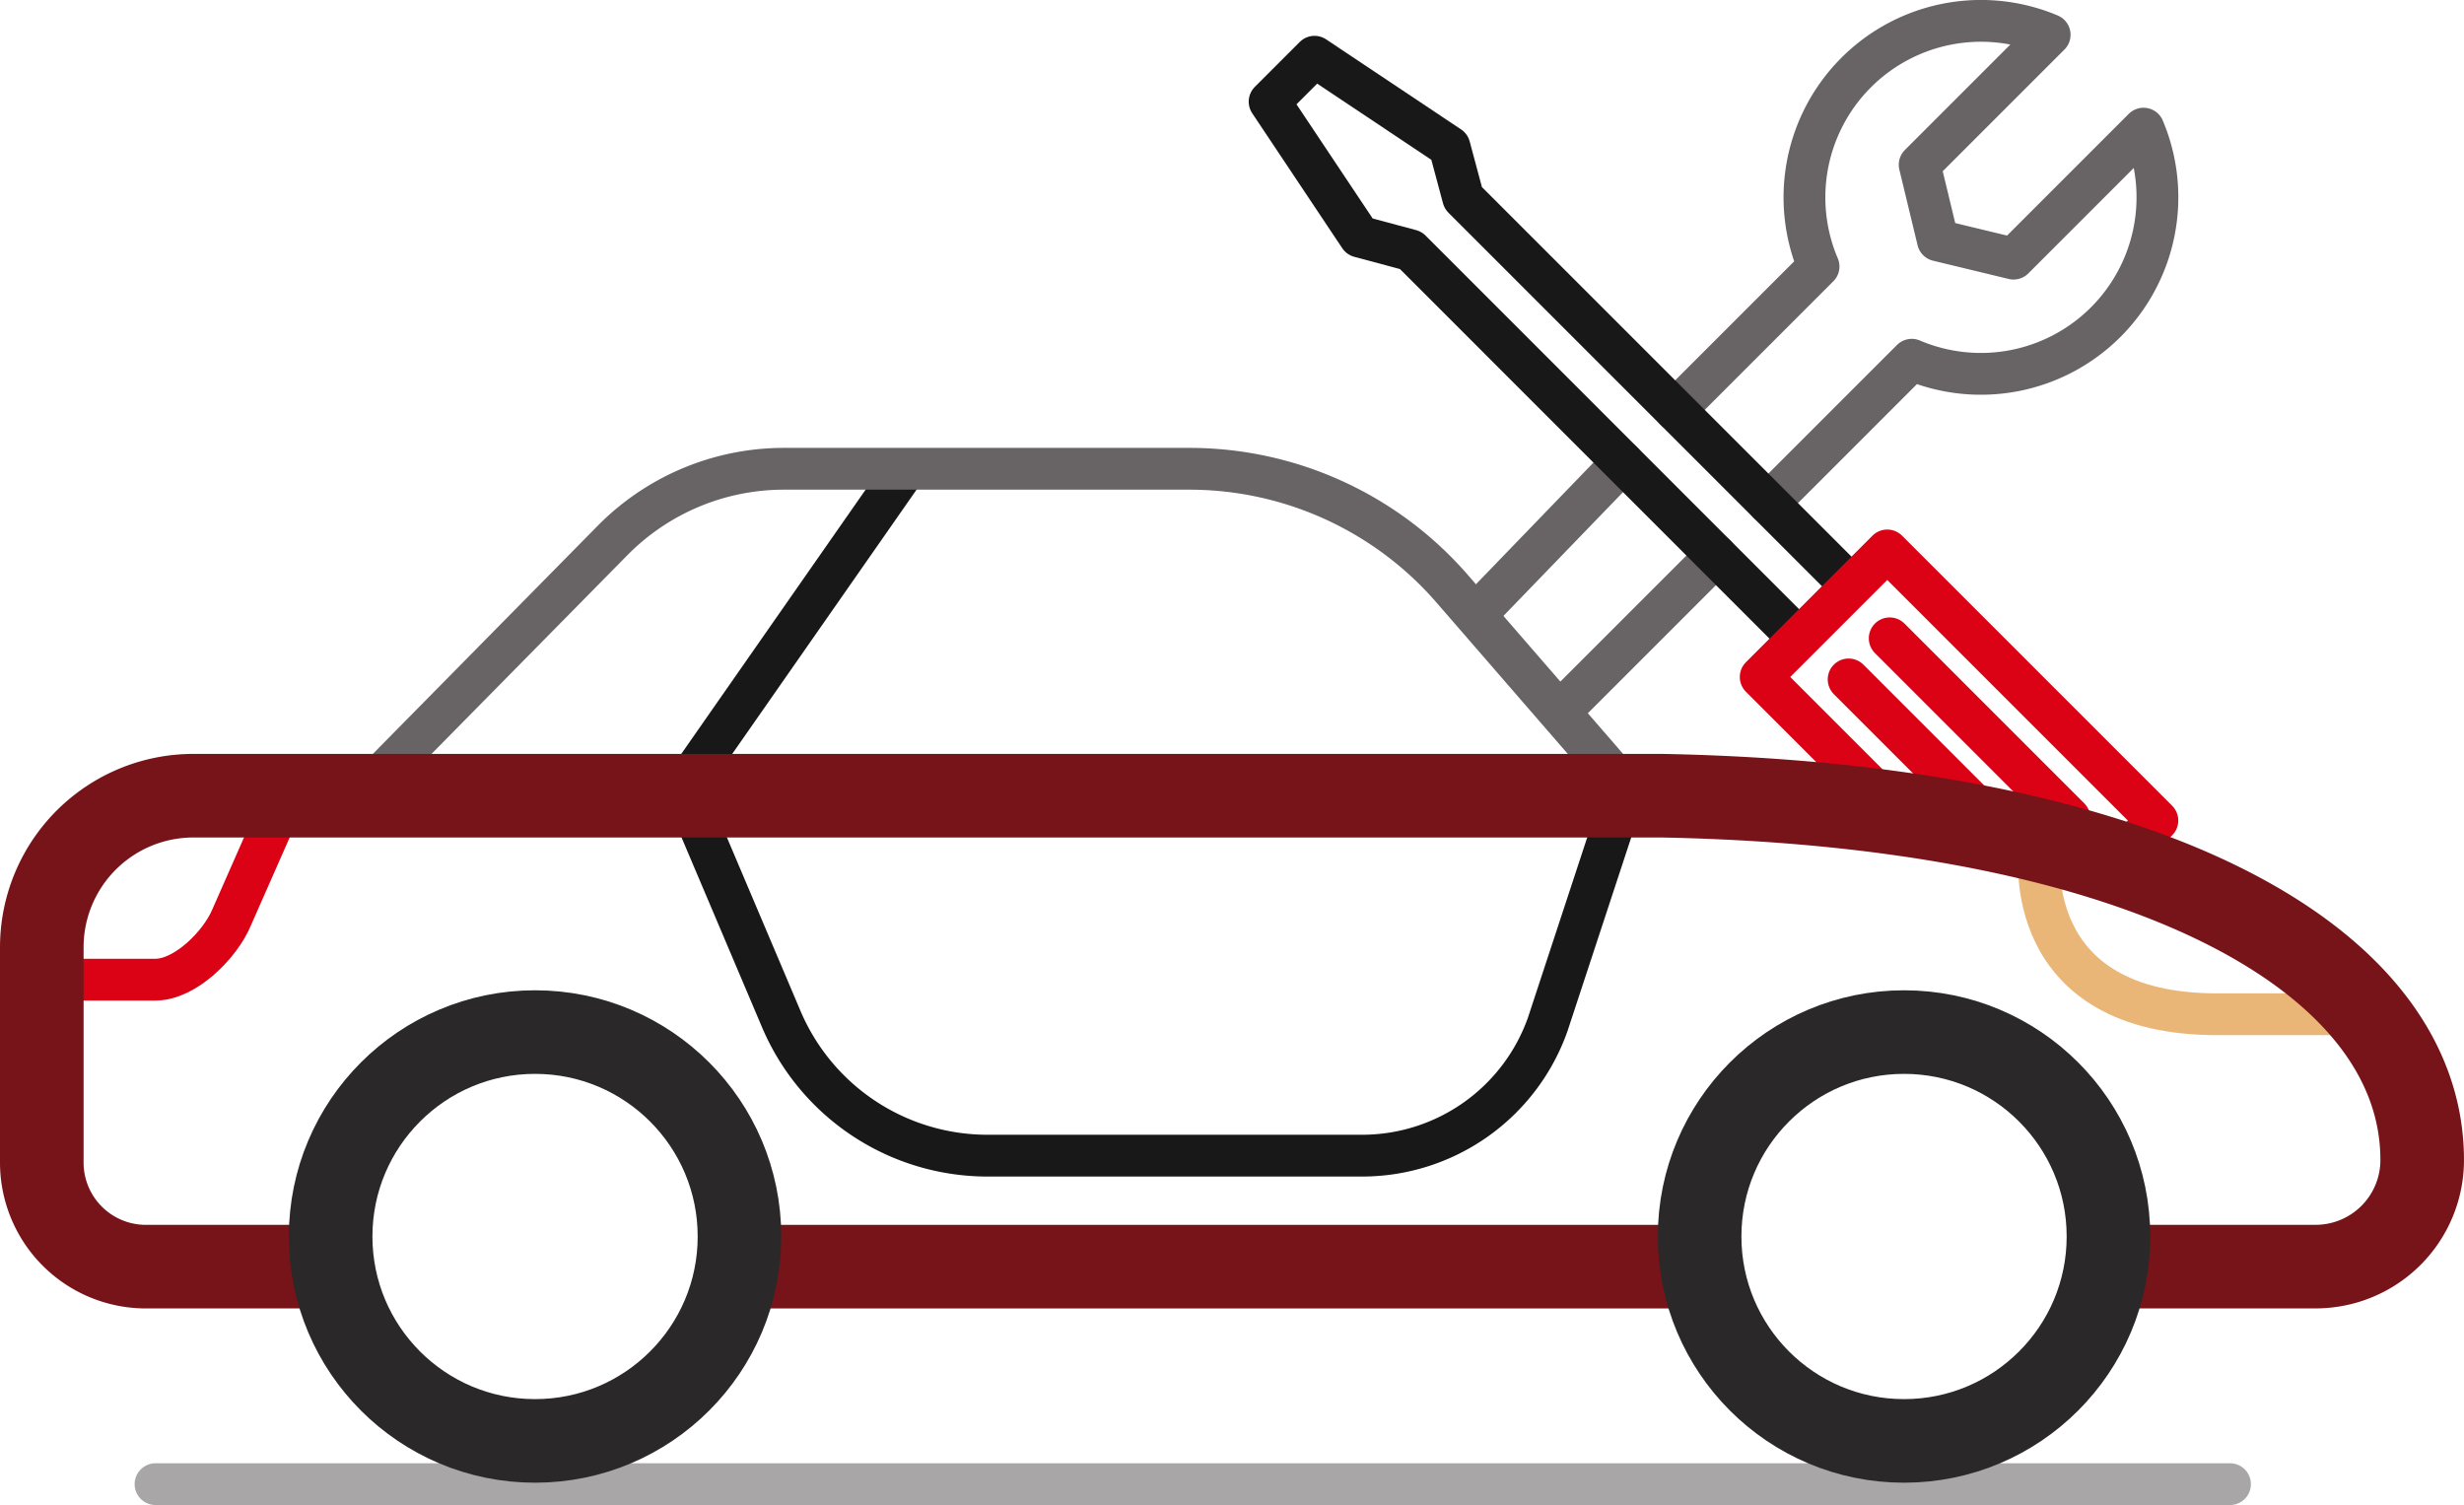
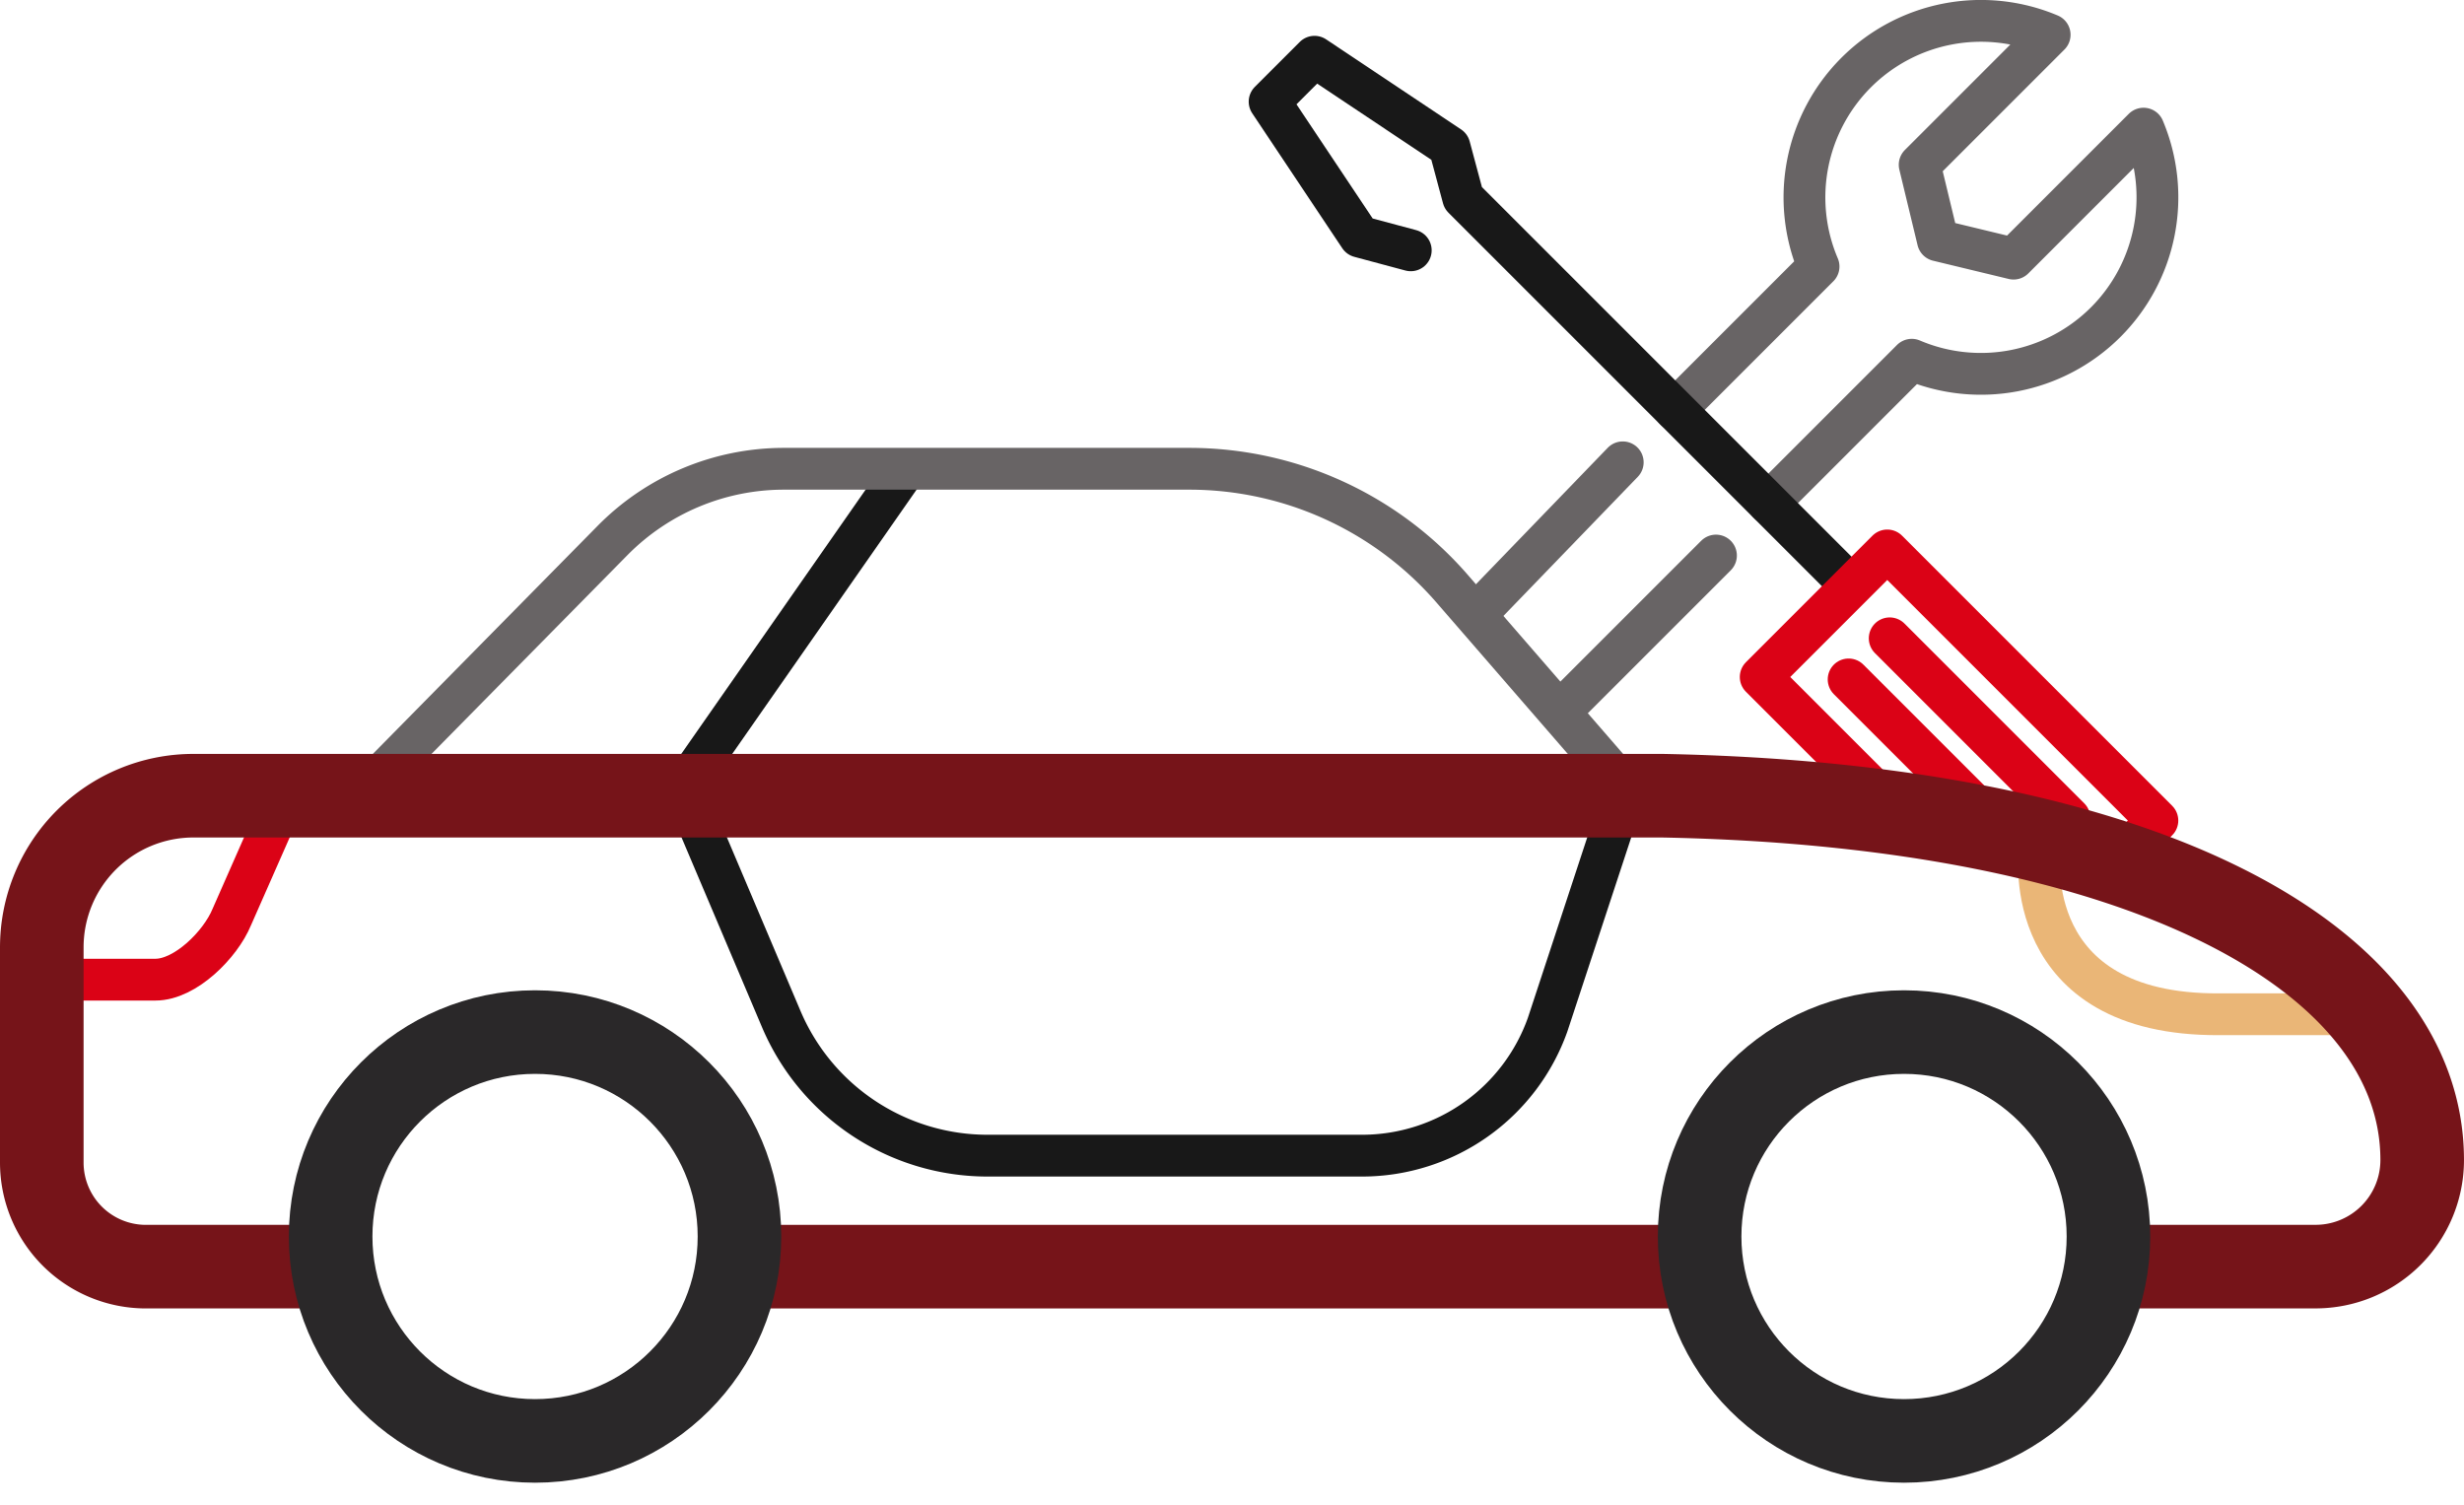
<svg xmlns="http://www.w3.org/2000/svg" width="117.923" height="72.029" viewBox="0 0 117.923 72.029">
  <defs>
    <clipPath id="clip-path">
      <rect id="Rectangle_146" data-name="Rectangle 146" width="117.923" height="72.029" fill="none" />
    </clipPath>
  </defs>
  <g id="Groupe_385" data-name="Groupe 385" clip-path="url(#clip-path)">
    <path id="Tracé_256" data-name="Tracé 256" d="M80.172,19.616l6.861-6.861A8.448,8.448,0,0,1,98.093,1.664L91.872,7.885l.873,3.619,3.62.874,6.221-6.221a8.449,8.449,0,0,1-11.092,11.06l-6.86,6.86" transform="translate(0 0)" fill="none" stroke="#686465" stroke-linecap="round" stroke-linejoin="round" stroke-width="2" />
    <line id="Ligne_108" data-name="Ligne 108" y1="7.255" x2="7.255" transform="translate(74.869 26.587)" fill="none" stroke="#686465" stroke-linecap="round" stroke-linejoin="round" stroke-width="2" />
    <line id="Ligne_109" data-name="Ligne 109" x1="6.836" y2="7.078" transform="translate(70.826 22.126)" fill="none" stroke="#686465" stroke-linecap="round" stroke-linejoin="round" stroke-width="2" />
    <line id="Ligne_110" data-name="Ligne 110" x2="8.604" y2="8.604" transform="translate(90.438 30.549)" fill="none" stroke="#db0216" stroke-linecap="round" stroke-linejoin="round" stroke-width="2" />
    <line id="Ligne_111" data-name="Ligne 111" x1="8.21" y1="8.21" transform="translate(88.472 32.516)" fill="none" stroke="#db0216" stroke-linecap="round" stroke-linejoin="round" stroke-width="2" />
-     <path id="Tracé_257" data-name="Tracé 257" d="M88.242,27.687,70.026,9.471,69.37,7.025l-6.459-4.31-2.15,2.15,4.31,6.46,2.446.655L85.733,30.2" transform="translate(0 0)" fill="none" stroke="#181818" stroke-linecap="round" stroke-linejoin="round" stroke-width="2" />
+     <path id="Tracé_257" data-name="Tracé 257" d="M88.242,27.687,70.026,9.471,69.37,7.025l-6.459-4.31-2.15,2.15,4.31,6.46,2.446.655" transform="translate(0 0)" fill="none" stroke="#181818" stroke-linecap="round" stroke-linejoin="round" stroke-width="2" />
    <path id="Tracé_258" data-name="Tracé 258" d="M91.018,39.154,84.264,32.4l6.057-6.057L103.249,39.27l-1.455,1.456" transform="translate(0 0)" fill="none" stroke="#db0216" stroke-linecap="round" stroke-linejoin="round" stroke-width="2" />
    <path id="Tracé_259" data-name="Tracé 259" d="M77.822,37.626l-3.751,11.4a9.427,9.427,0,0,1-8.886,6.282H47.264a10.727,10.727,0,0,1-9.875-6.538L32.694,37.7,43.5,22.211" transform="translate(0 0)" fill="none" stroke="#181818" stroke-miterlimit="10" stroke-width="2" />
    <path id="Tracé_260" data-name="Tracé 260" d="M97.609,40.822s-.957,7.783,8.617,7.719h7.532" transform="translate(0 0)" fill="none" stroke="#eab677" stroke-miterlimit="10" stroke-width="2" />
    <path id="Tracé_261" data-name="Tracé 261" d="M56.922,22.435H37.514a11.517,11.517,0,0,0-8.2,3.433L17.8,37.55H77.63L69.5,28.178A16.656,16.656,0,0,0,56.922,22.435Z" transform="translate(0 0)" fill="none" stroke="#686465" stroke-miterlimit="10" stroke-width="2" />
    <path id="Tracé_262" data-name="Tracé 262" d="M13.885,37.55l-2.791,6.335c-.544,1.323-2.224,3-3.655,3H2.28" transform="translate(0 0)" fill="none" stroke="#db0216" stroke-miterlimit="10" stroke-width="2" />
    <path id="Tracé_263" data-name="Tracé 263" d="M15.4,60.62H6.982A4.982,4.982,0,0,1,2,55.638v-10.3a7.257,7.257,0,0,1,7.257-7.257H79.54c23.168.44,36.382,7.807,36.382,17.437a5.1,5.1,0,0,1-5.1,5.1H100.8" transform="translate(0 0)" fill="none" stroke="#761419" stroke-miterlimit="10" stroke-width="4" />
    <line id="Ligne_112" data-name="Ligne 112" x1="46.059" transform="translate(35.282 60.62)" fill="none" stroke="#761419" stroke-miterlimit="10" stroke-width="4" />
-     <line id="Ligne_113" data-name="Ligne 113" x2="99.282" transform="translate(7.443 71.029)" fill="none" stroke="#a9a6a7" stroke-linecap="round" stroke-miterlimit="10" stroke-width="2" />
    <circle id="Ellipse_16" data-name="Ellipse 16" cx="9.783" cy="9.783" r="9.783" transform="translate(15.824 49.394)" fill="none" stroke="#2a2829" stroke-miterlimit="10" stroke-width="4" />
    <circle id="Ellipse_17" data-name="Ellipse 17" cx="9.783" cy="9.783" r="9.783" transform="translate(81.341 49.394)" fill="none" stroke="#2a2829" stroke-miterlimit="10" stroke-width="4" />
  </g>
</svg>